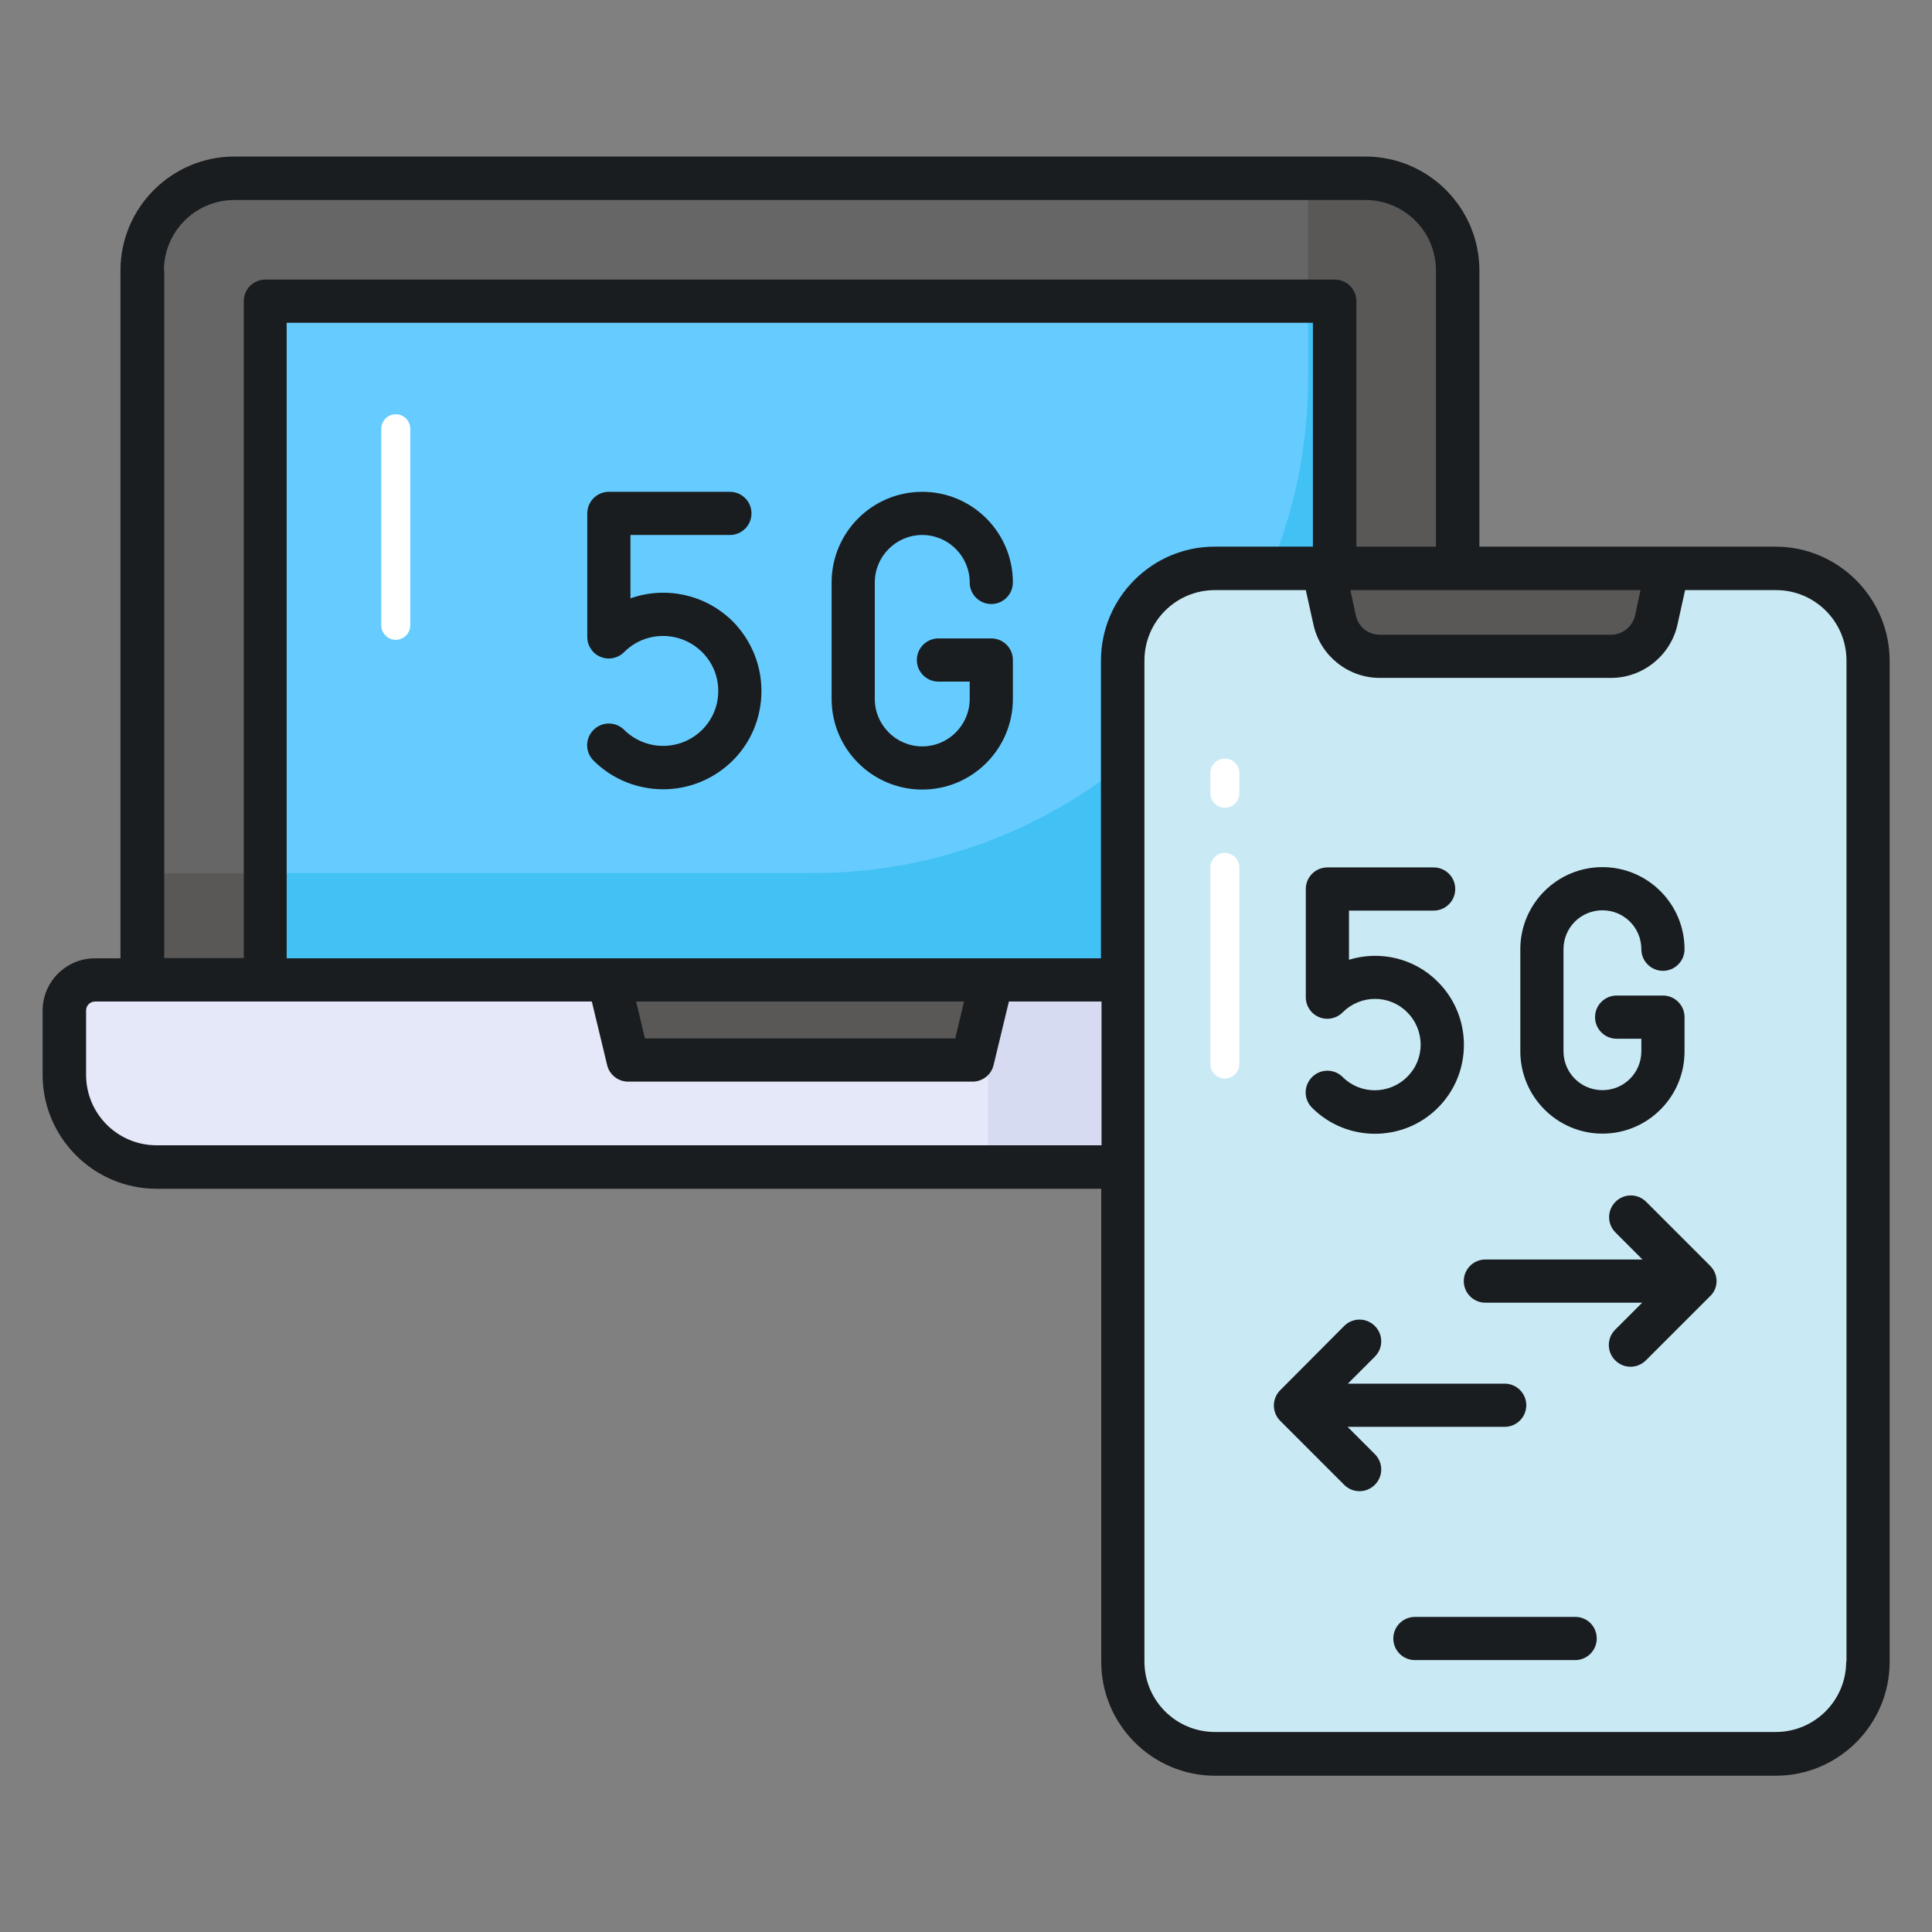
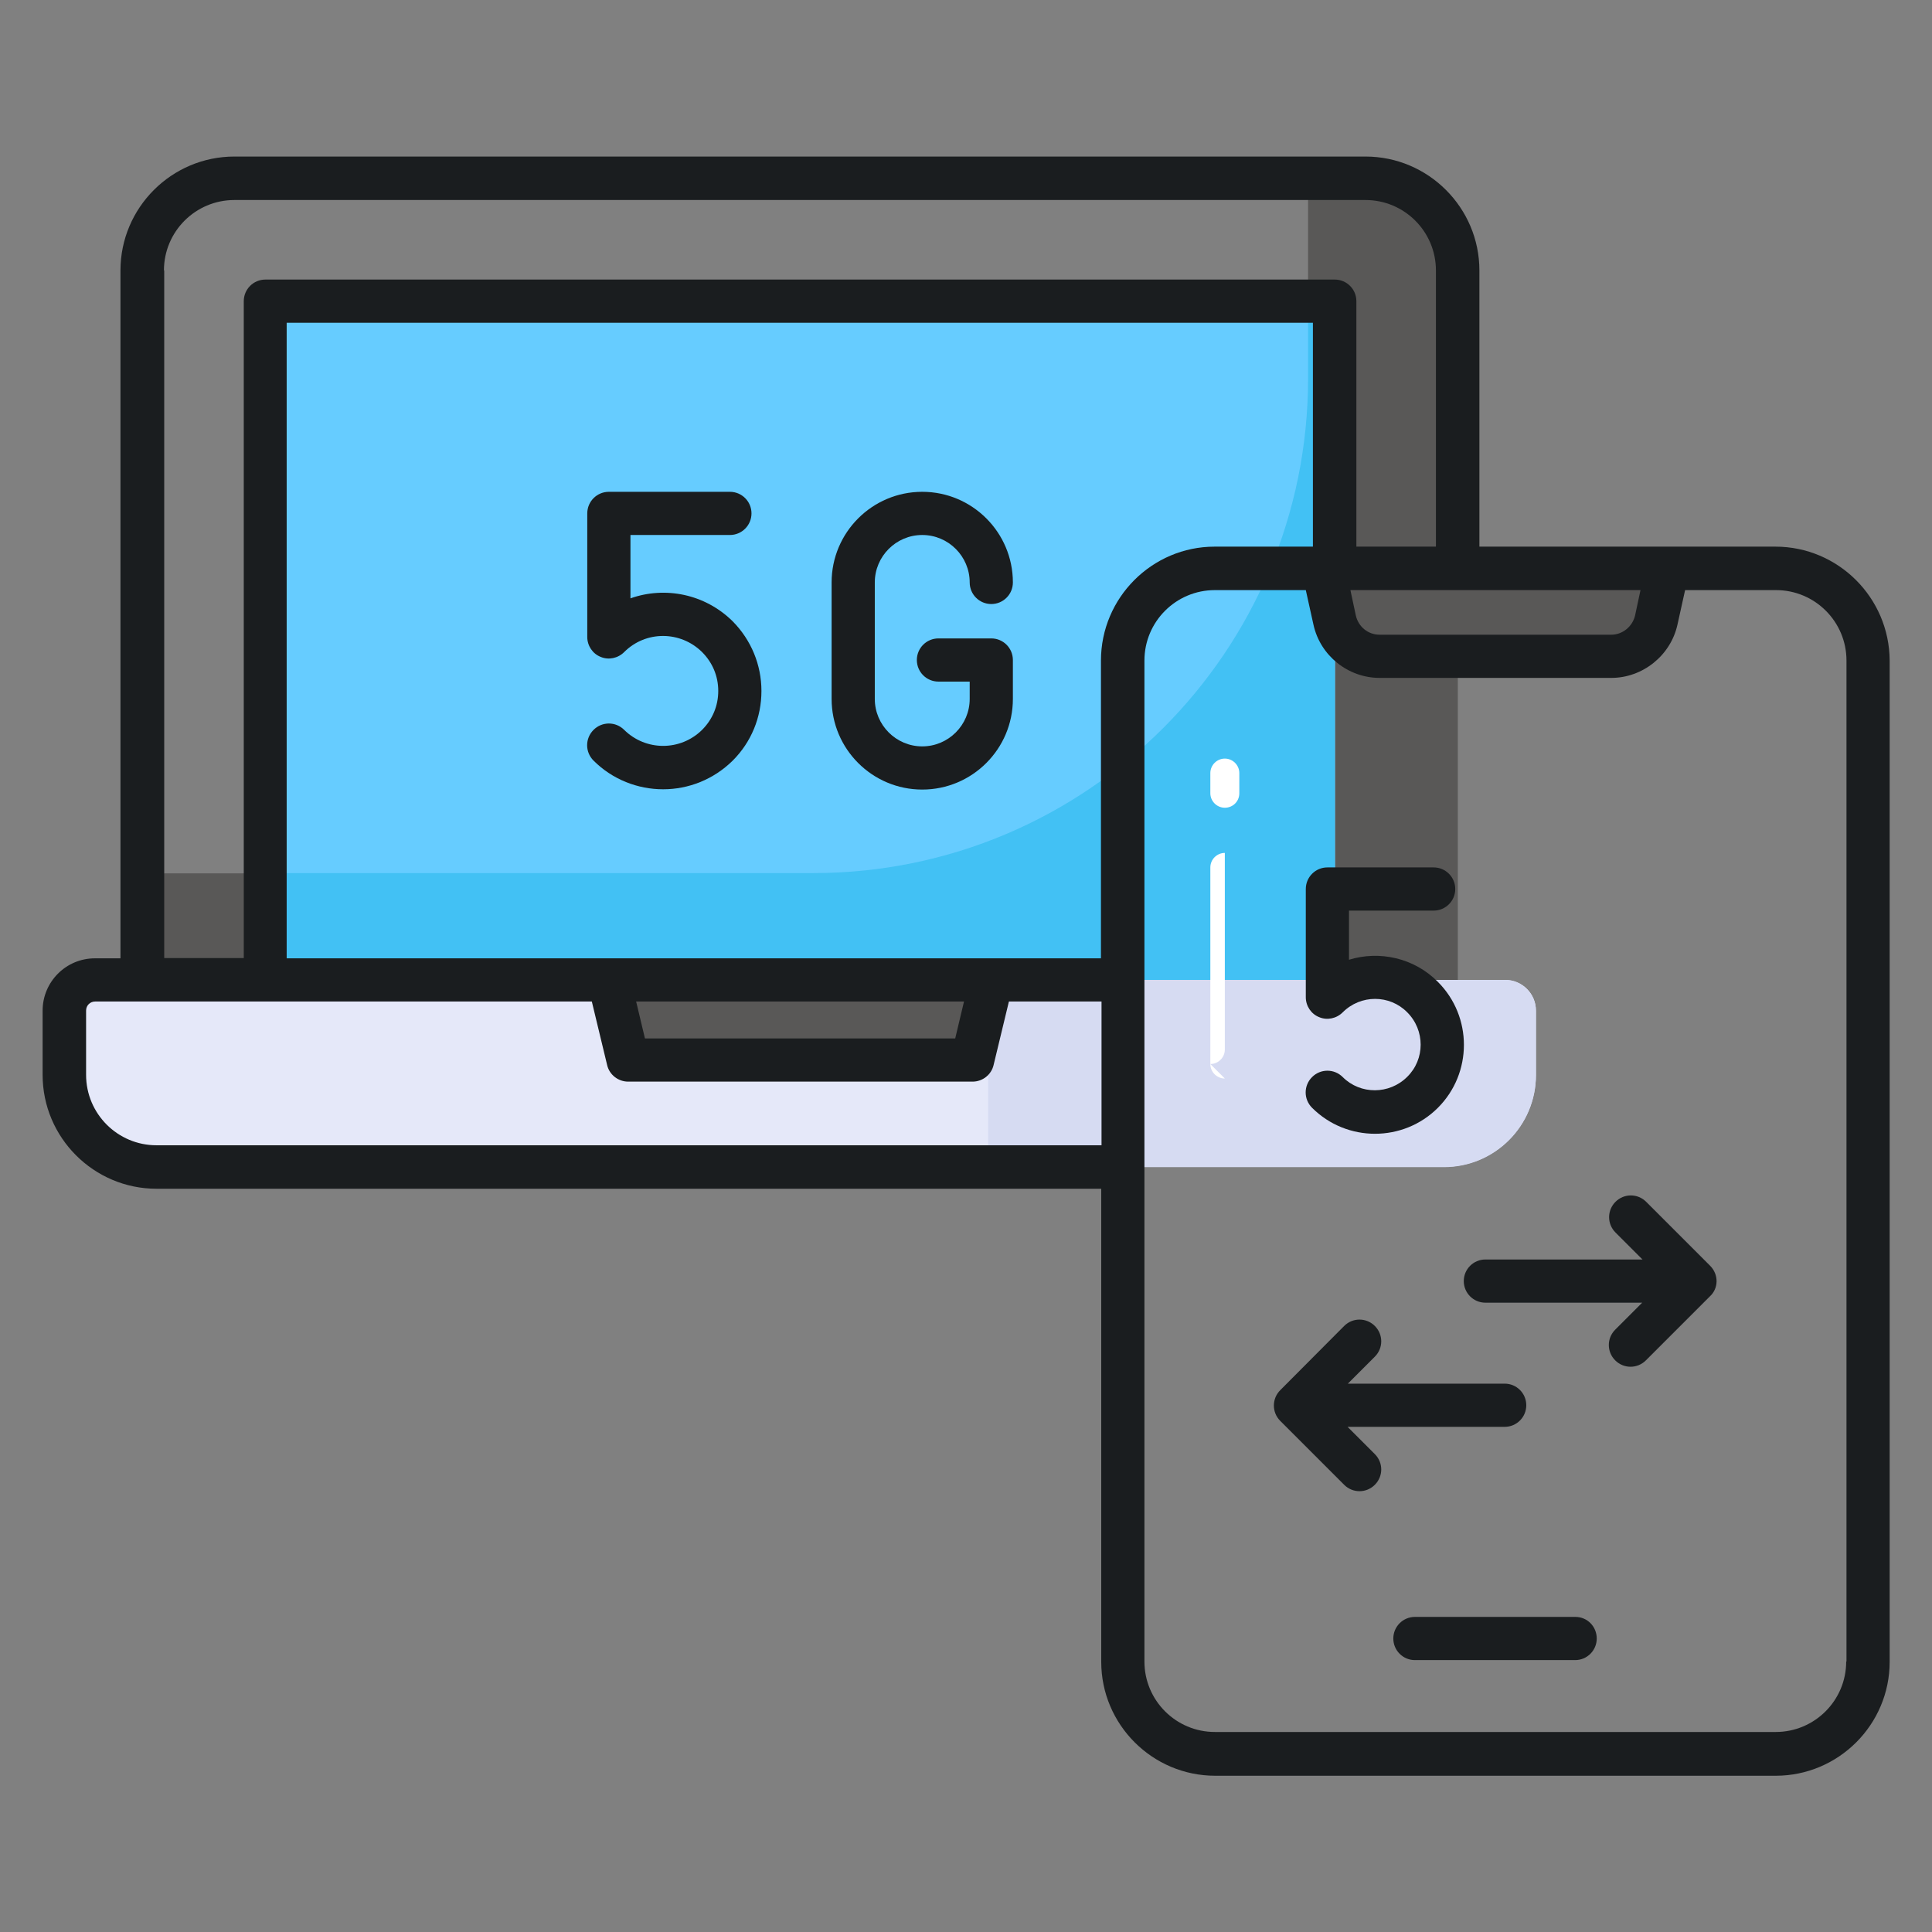
<svg xmlns="http://www.w3.org/2000/svg" id="Layer_1" viewBox="0 0 68 68">
  <rect x="0" y="0" width="68" height="68" fill="#808080" stroke="none" />
  <g>
    <g>
      <g>
-         <path d="m51.31 9.52v24.97h-46.3v-24.97c0-1.79 1.45-3.24 3.24-3.24h39.81c1.8 0 3.25 1.45 3.25 3.24z" fill="#666" />
-       </g>
+         </g>
      <g>
        <path d="m48.06 6.28h-2.02v7.04c0 9.62-7.8 17.42-17.42 17.42h-23.61v3.76h46.3v-24.98c0-1.79-1.45-3.24-3.25-3.24z" fill="#595857" />
      </g>
      <g>
        <path d="m9.34 10.6h37.65v23.89h-37.65z" fill="#6cf" />
      </g>
      <g>
        <path d="m46.98 10.6v23.89h-37.65v-3.76h19.29c9.62 0 17.42-7.8 17.42-17.41v-2.72z" fill="#42c1f4" />
      </g>
      <g>
-         <path d="m13.93 22.52c-.28 0-.51-.23-.51-.51v-6.92c0-.28.23-.51.51-.51s.51.23.51.51v6.92c0 .28-.23.51-.51.51z" fill="#fff" />
-       </g>
+         </g>
      <g>
        <path d="m54.06 35.57v2.26c0 1.79-1.45 3.24-3.24 3.24h-45.31c-1.79 0-3.24-1.45-3.24-3.24v-2.26c0-.6.48-1.08 1.08-1.08h49.63c.59 0 1.08.48 1.08 1.08z" fill="#e5e8f9" />
      </g>
      <g>
        <path d="m52.98 34.49h-18.2v6.59h16.04c1.79 0 3.24-1.45 3.24-3.24v-2.26c0-.61-.49-1.09-1.08-1.09z" fill="#d6dbf2" />
      </g>
      <g>
        <path d="m34.89 34.49-.67 2.82h-12.12l-.68-2.82z" fill="#595857" />
      </g>
    </g>
    <g>
      <g>
-         <path d="m65.74 23.25v35.23c0 1.79-1.45 3.24-3.24 3.24h-19.74c-1.79 0-3.24-1.45-3.24-3.24v-35.23c0-1.79 1.45-3.24 3.24-3.24h19.73c1.8 0 3.25 1.45 3.25 3.24z" fill="#c9eaf5" />
-       </g>
+         </g>
      <g>
-         <path d="m43.11 37.96c-.28 0-.51-.23-.51-.51v-6.92c0-.28.23-.51.51-.51s.51.23.51.51v6.92c0 .28-.23.51-.51.51z" fill="#fff" />
+         <path d="m43.11 37.96c-.28 0-.51-.23-.51-.51v-6.92c0-.28.23-.51.51-.51v6.92c0 .28-.23.51-.51.51z" fill="#fff" />
      </g>
      <g>
        <path d="m43.11 28.43c-.28 0-.51-.23-.51-.51v-.71c0-.28.23-.51.51-.51s.51.23.51.51v.71c0 .29-.23.51-.51.51z" fill="#fff" />
      </g>
      <g>
        <path d="m58.69 20.01-.4 1.81c-.16.74-.82 1.28-1.58 1.28h-8.15c-.76 0-1.42-.53-1.58-1.28l-.4-1.81z" fill="#595857" />
      </g>
      <g fill="#1a1d1f">
        <path d="m22.19 21.06v-2.23h3.5c.42 0 .76-.34.76-.76s-.34-.76-.76-.76h-4.26c-.42 0-.76.34-.76.76v4.35c0 .31.19.59.47.7.28.12.61.05.83-.17.76-.76 1.98-.75 2.74 0 .37.37.57.85.57 1.37s-.2 1-.57 1.37c-.76.75-1.98.75-2.74 0-.3-.3-.78-.3-1.08 0s-.3.78 0 1.08c.67.67 1.56 1.01 2.45 1.01s1.77-.34 2.45-1.01c.65-.65 1.01-1.52 1.01-2.45 0-.92-.36-1.79-1.01-2.45-.98-.97-2.39-1.24-3.6-.81z" />
        <path d="m32.46 18.83c.92 0 1.67.75 1.67 1.67 0 .42.34.76.76.76s.76-.34.76-.76c0-1.76-1.43-3.19-3.19-3.19s-3.19 1.43-3.19 3.19v4.1c0 1.76 1.43 3.19 3.19 3.19s3.19-1.43 3.19-3.19v-1.37c0-.42-.34-.76-.76-.76h-1.86c-.42 0-.76.34-.76.76s.34.76.76.76h1.1v.61c0 .92-.75 1.67-1.67 1.67s-1.67-.75-1.67-1.67v-4.1c0-.92.75-1.67 1.67-1.67z" />
        <path d="m62.49 19.24c-3.61 0-6.81 0-10.42 0v-9.72c0-2.21-1.8-4.01-4.01-4.01h-39.81c-2.21 0-4.01 1.8-4.01 4.01v24.21h-.9c-1.02 0-1.84.83-1.84 1.84v2.26c0 2.21 1.8 4.01 4.01 4.01h33.25v16.65c0 2.21 1.8 4.01 4.01 4.01h19.73c2.21 0 4.01-1.8 4.01-4.01v-35.24c-.01-2.21-1.81-4.01-4.02-4.01zm-4.75 1.53-.19.89c-.09.39-.44.68-.84.68h-8.15c-.41 0-.75-.28-.84-.68l-.19-.89zm-51.97-11.25c0-1.37 1.11-2.48 2.48-2.48h39.81c1.37 0 2.48 1.11 2.48 2.48v9.72h-2.8v-8.64c0-.42-.34-.76-.76-.76h-37.64c-.42 0-.76.34-.76.76v23.12h-2.8v-24.2zm-.26 30.79c-1.37 0-2.48-1.11-2.48-2.48v-2.26c0-.18.14-.32.32-.32h17.48l.54 2.24c.08.34.39.58.74.58h12.12c.35 0 .66-.24.74-.58l.54-2.24h3.26v5.06zm16.88-5.06h11.54l-.31 1.3h-10.92zm16.36-12v10.48c-10.24 0-18.42 0-28.66 0v-22.37h36.12v7.88h-3.46c-2.2 0-4 1.8-4 4.01zm26.23 35.23c0 1.37-1.11 2.48-2.48 2.48h-19.74c-1.37 0-2.48-1.11-2.48-2.48v-35.23c0-1.37 1.11-2.48 2.48-2.48h3.2l.27 1.22c.24 1.09 1.22 1.87 2.33 1.87h8.15c1.11 0 2.09-.79 2.33-1.87l.27-1.22h3.2c1.37 0 2.48 1.11 2.48 2.48v35.23z" />
        <path d="m55.45 56.91h-5.65c-.42 0-.76.34-.76.76s.34.76.76.76h5.64c.42 0 .76-.34.76-.76s-.33-.76-.75-.76z" />
        <path d="m60.19 44.55-2.25-2.25c-.3-.3-.78-.3-1.08 0s-.3.78 0 1.08l.95.95h-5.53c-.42 0-.76.34-.76.76s.34.76.76.76h5.52l-.95.95c-.3.3-.3.78 0 1.08s.78.3 1.08 0l2.25-2.25c.31-.28.32-.77.01-1.08z" />
        <path d="m47.43 50.22h5.53c.42 0 .76-.34.76-.76s-.34-.76-.76-.76h-5.52l.95-.95c.3-.3.3-.78 0-1.08s-.78-.3-1.08 0l-2.24 2.25c-.31.3-.31.79-.01 1.09l2.25 2.25c.3.3.78.3 1.08 0s.3-.78 0-1.08z" />
        <path d="m47.26 37.91c-.3-.3-.78-.3-1.08 0s-.3.78 0 1.08c1.22 1.22 3.21 1.22 4.43 0s1.22-3.21 0-4.43c-.84-.85-2.06-1.11-3.13-.78v-1.73h2.98c.42 0 .76-.34.76-.76s-.34-.76-.76-.76h-3.74c-.42 0-.76.34-.76.76v3.81c0 .31.19.59.47.7.28.12.61.05.83-.17.63-.63 1.65-.63 2.27 0 .63.63.63 1.65 0 2.27-.63.63-1.65.63-2.27.01z" />
-         <path d="m56.4 39.9c1.6 0 2.89-1.3 2.89-2.89v-1.21c0-.42-.34-.76-.76-.76h-1.63c-.42 0-.76.34-.76.76s.34.76.76.76h.87v.44c0 .76-.61 1.37-1.37 1.37s-1.37-.61-1.37-1.37v-3.59c0-.76.61-1.37 1.37-1.37s1.37.61 1.37 1.37c0 .42.34.76.76.76s.76-.34.76-.76c0-1.6-1.3-2.89-2.89-2.89-1.6 0-2.89 1.3-2.89 2.89v3.59c0 1.6 1.3 2.9 2.89 2.9z" />
      </g>
    </g>
  </g>
</svg>